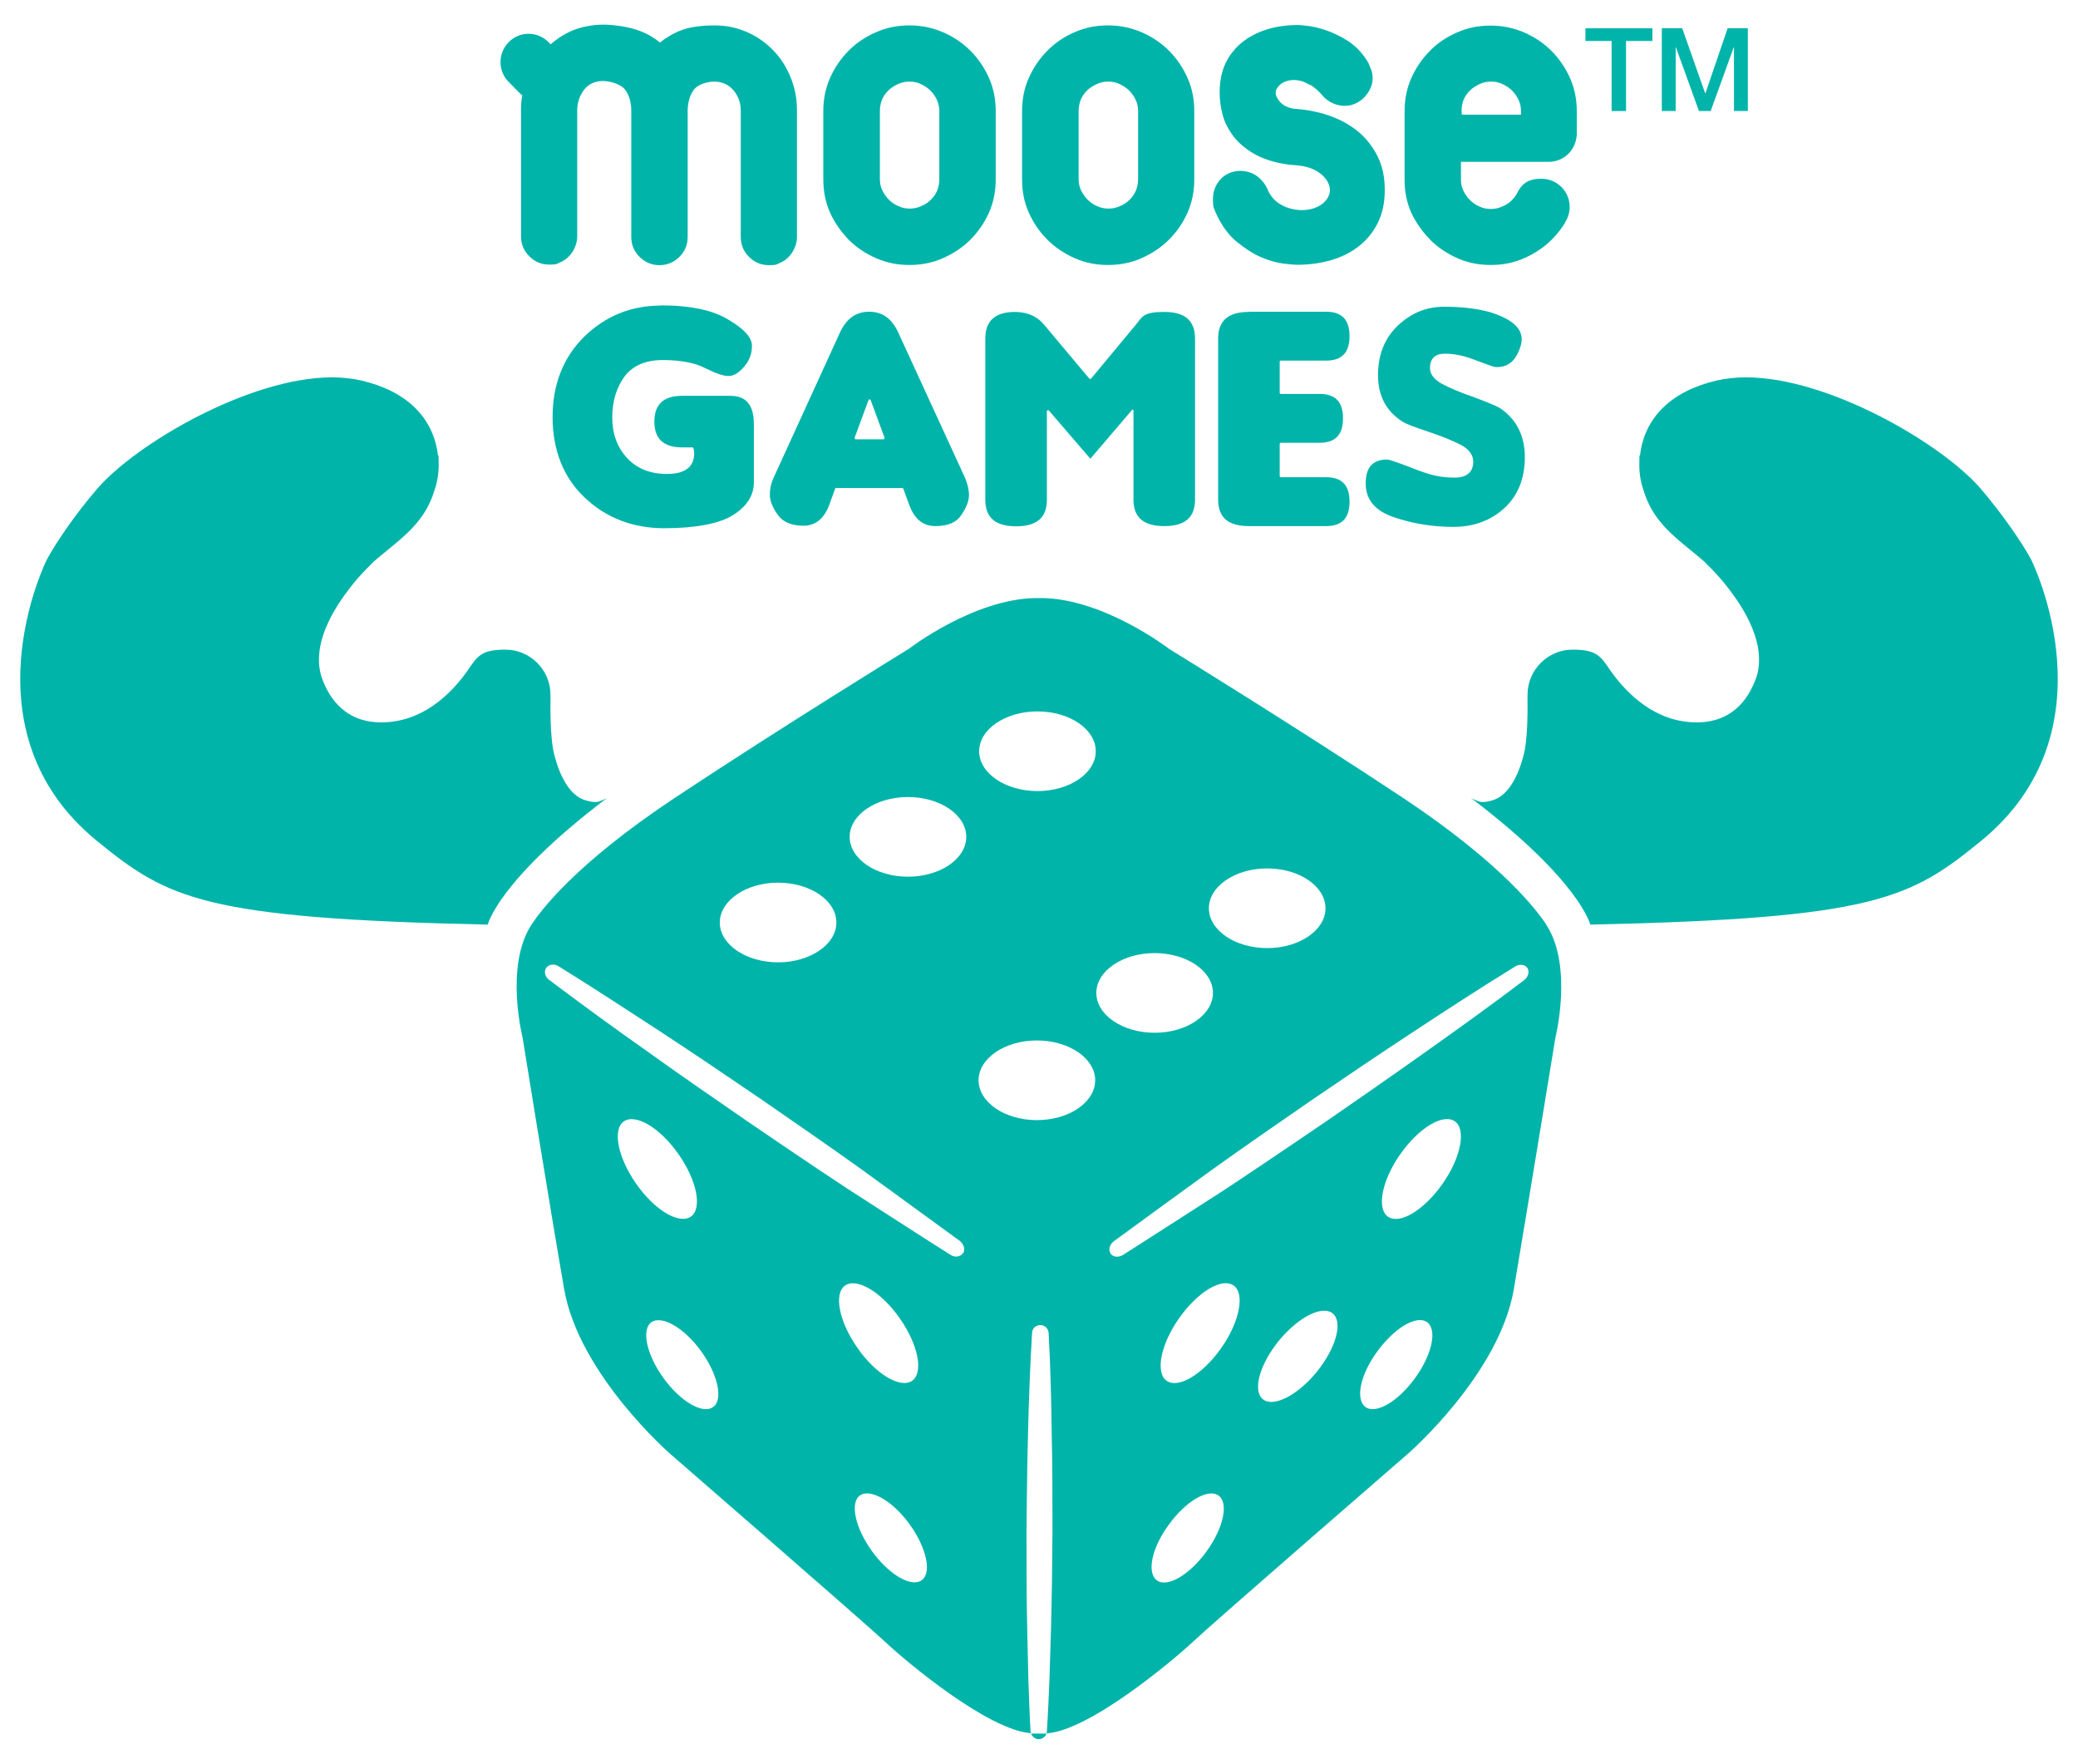
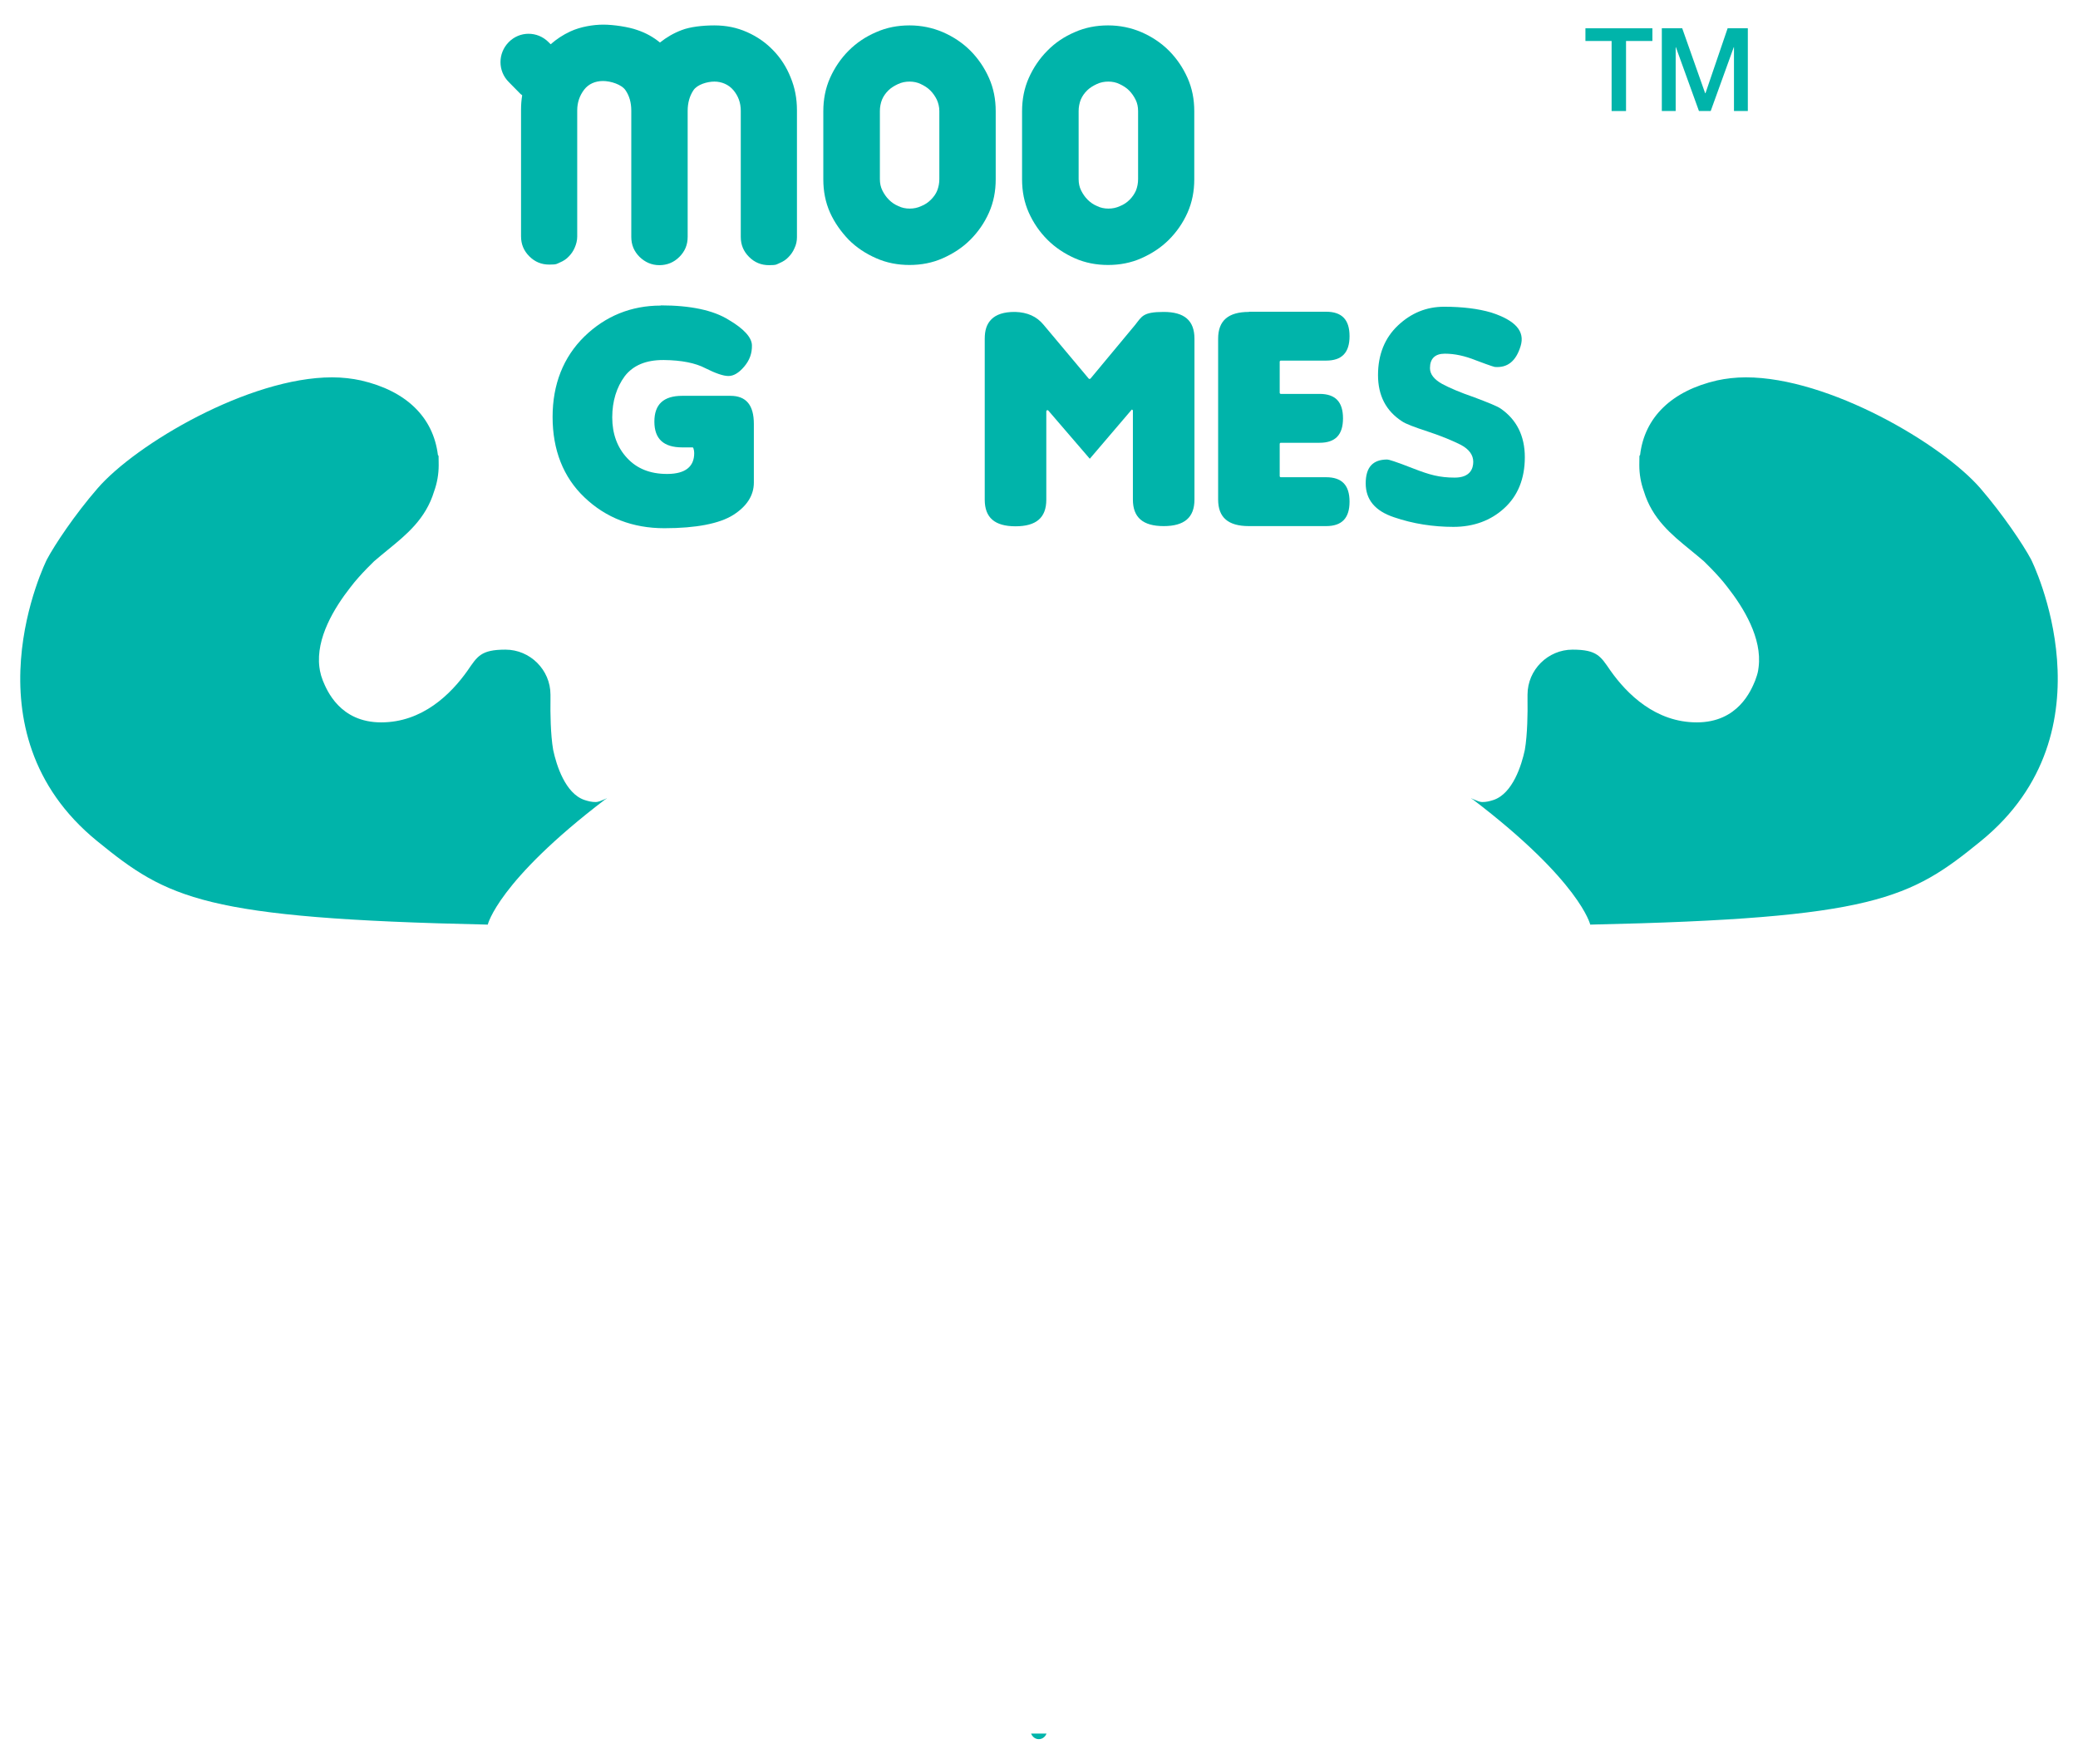
<svg xmlns="http://www.w3.org/2000/svg" version="1.1" viewBox="0 0 1080 916.6">
  <defs>
    <style>
      .cls-1 {
        fill: #00b4aa;
      }
    </style>
  </defs>
  <g>
    <g id="Layer_1">
      <g>
        <g>
          <path class="cls-1" d="M314.9,415.3c1.8-1.4-2.9,1.5-5.2,1.5s-3.8-.4-6-1.1c-9.9-3.4-14.5-18-16.2-26-1.4-8-1.5-20-1.4-25.4h0v-3.3c0-12.9-10.6-23.4-23.4-23.4s-14.6,3.5-19.7,10.9c-8.7,12.3-23.5,26.9-44.9,26.9s-28.2-16.6-30.3-21.7c-.3-.8-.5-1.5-.9-2.6-.5-1.9-.8-3.3-.9-4.4-1.9-15.1,7.8-30.9,16.2-41.6,2.5-3.3,5.4-6.5,8.5-9.7l1.9-1.9h0l1.8-1.8c2.4-2.1,4.8-4,7.2-6,9.7-7.9,19.7-16.1,24-30.3,1.6-4.4,2.4-9,2.4-13.7s-.1-4.9-.1-4.9l-.3-.3c-2.4-19.7-16.5-33.4-40-38.8-4.6-1-9.7-1.6-15-1.6-43.2,0-102,34.7-121.9,57.7-11.8,13.6-22.2,29.2-26.3,36.9-.5.9-44.2,89.2,26.1,146.4,36.7,29.9,55.2,40.2,203,43.4,0,.1,5-22.4,61.2-65.2Z" />
          <path class="cls-1" d="M765.1,415.3c-1.8-1.4,2.9,1.5,5.2,1.5s3.8-.4,6-1.1c9.9-3.4,14.5-18,16.2-26,1.4-8,1.5-20,1.4-25.4h0v-3.3c0-12.9,10.6-23.4,23.4-23.4s14.6,3.5,19.7,10.9c8.7,12.3,23.5,26.9,44.9,26.9s28.2-16.6,30.3-21.7c.3-.8.5-1.5.9-2.6.6-1.9.8-3.3.9-4.4,1.9-15.1-7.8-30.9-16.2-41.6-2.5-3.3-5.4-6.5-8.5-9.7l-1.9-1.9h0l-1.8-1.8c-2.4-2.1-4.8-4-7.2-6-9.7-7.9-19.7-16.1-24-30.3-1.6-4.4-2.4-9-2.4-13.7s.1-4.9.1-4.9l.3-.3c2.3-19.7,16.5-33.4,40-38.8,4.6-1,9.7-1.6,15-1.6,43.2,0,102,34.7,121.9,57.7,11.7,13.6,22.2,29.2,26.3,36.9.5.9,44.2,89.2-26.1,146.4-36.7,29.9-55.2,40.2-203,43.4,0,.1-5-22.4-61.2-65.2Z" />
          <g>
-             <path class="cls-1" d="M803.9,480.9c-4.4-6.9-22.4-31.5-74.9-66.4-55.2-36.6-121.4-77.3-121.4-77.3,0,0-33.4-25.8-65.7-26.4h-3.9c-32.3.6-65.7,26.4-65.7,26.4,0,0-66.2,40.7-121.4,77.3-52.5,34.8-70.4,59.4-74.9,66.4-13.7,21.4-4.4,58.3-4.4,58.3,0,0,13.9,86.3,21.6,130.7,7.7,44.4,55.2,85.7,55.2,85.7,0,0,100.9,87.6,111.6,97.6,10.7,10.1,53.5,46,75.9,47.5-.1-.4-.3-.6-.3-1.1-.4-5.7-1-22.9-1.1-25.9l-.6-25.9c-.4-17.7-.4-35.6-.4-51.4,0,0,.3-34.9.8-52,.4-15.5,1-33.6,2.1-51.8.1-2.3,2-4,4.3-4s4.1,1.8,4.3,4c1,18.1,1.4,36.2,1.6,51.8.4,17.3.4,34.8.4,51.7-.1,15.8-.3,33.9-.8,51.8l-.8,25.8c-.1,3-.9,20.4-1.3,26,0,.4-.1.8-.3,1.1,22.2-1.3,65.4-37.5,76.2-47.6,10.8-10.2,111.6-97.6,111.6-97.6,0,0,47.6-41.2,55.2-85.7,7.5-44.5,21.6-130.7,21.6-130.7,0,0,9.2-36.8-4.5-58.2ZM658.6,451.3c16.7,0,30.3,9.3,30.3,20.7s-13.6,20.7-30.3,20.7-30.3-9.3-30.3-20.7,13.6-20.7,30.3-20.7ZM404.4,458.7c16.7,0,30.3,9.3,30.3,20.7s-13.6,20.7-30.3,20.7-30.3-9.3-30.3-20.7c.1-11.4,13.6-20.7,30.3-20.7ZM324.3,582.7c6.2-4.1,18.9,3.5,28.4,17.2,9.6,13.7,12.4,28.2,6.3,32.4-6.2,4.1-18.9-3.5-28.4-17.2-9.6-13.7-12.4-28.3-6.3-32.4ZM370.6,731.2c-5.4,3.9-17-2.9-25.8-15.1-8.8-12.2-11.6-25.3-6.2-29s17,2.9,25.8,15.1c8.8,12.2,11.6,25.3,6.2,29ZM479,821.2c-5.4,3.9-17-2.9-25.8-15.1-8.8-12.2-11.6-25.3-6.2-29s17,2.9,25.8,15.1c8.8,12.2,11.6,25.3,6.2,29ZM439.3,668c6.2-4.1,18.9,3.5,28.4,17.2,9.6,13.7,12.4,28.2,6.3,32.4-6.2,4.1-18.9-3.5-28.4-17.2-9.6-13.7-12.4-28.3-6.3-32.4ZM500.4,651.3h0c-1.3,1.9-4.1,2.3-6.4.8-5.9-3.6-53.3-34.2-53.3-34.2-18.1-11.8-53-35.7-53-35.7-16.8-11.6-34.3-23.6-51.1-35.7-15.5-10.9-33.3-23.8-51.1-37.2-2.3-1.6-2.9-4.4-1.6-6.3s4.1-2.3,6.5-.8c18.9,11.7,37.3,23.8,53.3,34.2,17.7,11.6,35.4,23.6,52.4,35.2,16,11.1,34.1,23.5,51.8,36.2,0,0,45.6,33.1,51.1,37.2,2,1.8,2.8,4.5,1.5,6.3ZM471.9,455.6c-16.7,0-30.3-9.3-30.3-20.7s13.6-20.7,30.3-20.7,30.3,9.3,30.3,20.7-13.6,20.7-30.3,20.7ZM538.9,582.1c-16.7,0-30.3-9.3-30.3-20.7s13.6-20.7,30.3-20.7,30.3,9.3,30.3,20.7c0,11.4-13.6,20.7-30.3,20.7ZM539.2,411.1c-16.7,0-30.3-9.3-30.3-20.7s13.6-20.7,30.3-20.7,30.3,9.3,30.3,20.7-13.6,20.7-30.3,20.7ZM569.8,516c0-11.4,13.6-20.7,30.3-20.7s30.3,9.3,30.3,20.7-13.6,20.7-30.3,20.7-30.3-9.3-30.3-20.7ZM627.1,806.2c-8.8,12.2-20.4,19-25.8,15.1s-2.8-16.8,6.2-29c8.8-12.2,20.4-19,25.8-15.1s2.6,16.8-6.2,29ZM634.8,700.4c-9.6,13.7-22.2,21.4-28.4,17.2-6-4.1-3.3-18.7,6.3-32.4,9.6-13.7,22.2-21.4,28.4-17.2,6,4.1,3.3,18.7-6.3,32.4ZM684.3,713c-10.1,12.3-22.6,18.6-28,14.1s-1.6-18.1,8.4-30.4c10.1-12.3,22.6-18.6,28-14.1s1.6,18.1-8.4,30.4ZM735.5,716.1c-8.8,12.2-20.4,19-25.8,15.1s-2.8-16.8,6.2-29c8.9-12.2,20.4-19,25.8-15.1s2.6,16.8-6.2,29ZM749.8,615.1c-9.6,13.7-22.2,21.4-28.4,17.2-6-4.1-3.3-18.7,6.3-32.4,9.6-13.7,22.2-21.4,28.4-17.2,6,4.1,3.3,18.7-6.3,32.4ZM792.1,509.4c-17.7,13.4-35.7,26.3-51.1,37.2-17,12.1-34.3,24.1-51.1,35.7,0,0-35.1,23.9-53,35.7,0,0-47.4,30.5-53.3,34.2-2.4,1.4-5.2,1.1-6.4-.8h0c-1.3-1.9-.5-4.6,1.6-6.3,5.5-4.1,51.1-37.2,51.1-37.2,17.7-12.7,35.8-25.1,51.8-36.2,17.1-11.6,34.7-23.6,52.4-35.2,15.8-10.4,34.3-22.5,53.3-34.2,2.4-1.5,5.2-1.1,6.5.8,1.1,1.9.4,4.6-1.8,6.3Z" />
            <path class="cls-1" d="M536.2,900.9h-.3c.6,1.6,2.1,2.9,4,2.9h0c1.9,0,3.4-1.3,4-2.9h-7.8Z" />
          </g>
        </g>
        <g>
          <g>
            <path class="cls-1" d="M544.4,124.6c4,4,8.8,7.2,14.2,9.6s11.2,3.5,17.3,3.5,11.9-1.1,17.3-3.5,10.2-5.5,14.3-9.6c4-4,7.3-8.7,9.7-14.1,2.4-5.4,3.5-11.2,3.5-17.3v-35.4c0-6.2-1.1-11.9-3.5-17.3-2.4-5.4-5.7-10.2-9.7-14.2s-8.8-7.2-14.3-9.6c-5.4-2.3-11.2-3.5-17.3-3.5s-11.9,1.1-17.3,3.5c-5.4,2.3-10.2,5.5-14.2,9.6-4,4-7.3,8.8-9.7,14.2s-3.5,11.2-3.5,17.3v35.4c0,6.2,1.1,11.9,3.5,17.3,2.4,5.3,5.5,9.9,9.7,14.1ZM560.6,57.7c0-2.1.4-4.1,1.1-5.9.8-1.9,1.9-3.4,3.3-4.8s3.1-2.4,5-3.3c1.9-.9,3.9-1.3,6-1.3s4.1.4,5.9,1.3c1.9.9,3.5,1.9,4.9,3.3,1.4,1.4,2.5,3,3.4,4.8.9,1.8,1.3,3.8,1.3,5.9v35.4c0,2.1-.4,4.1-1.1,5.9-.8,1.8-1.9,3.4-3.3,4.8s-3,2.5-5,3.3c-1.9.9-3.9,1.3-6,1.3s-4.1-.4-5.9-1.3c-1.9-.8-3.5-1.9-4.9-3.3-1.4-1.4-2.5-3-3.4-4.8-.9-1.8-1.3-3.8-1.3-5.9v-35.4h0Z" />
            <path class="cls-1" d="M441.1,124.6c4,4,8.8,7.2,14.3,9.6,5.4,2.4,11.2,3.5,17.3,3.5s11.9-1.1,17.3-3.5,10.2-5.5,14.3-9.6c4-4,7.3-8.7,9.7-14.1,2.4-5.4,3.5-11.2,3.5-17.3v-35.4c0-6.2-1.1-11.9-3.5-17.3-2.4-5.4-5.7-10.2-9.7-14.2-4-4-8.8-7.2-14.3-9.6-5.4-2.3-11.2-3.5-17.3-3.5s-11.9,1.1-17.3,3.5c-5.4,2.3-10.2,5.5-14.3,9.6-4,4-7.3,8.8-9.7,14.2-2.4,5.4-3.5,11.2-3.5,17.3v35.4c0,6.2,1.1,11.9,3.5,17.3,2.4,5.3,5.7,9.9,9.7,14.1ZM457.3,57.7c0-2.1.4-4.1,1.1-5.9.8-1.9,1.9-3.4,3.3-4.8s3.1-2.4,5-3.3c1.9-.9,3.9-1.3,6-1.3s4.1.4,5.9,1.3c1.9.9,3.5,1.9,4.9,3.3s2.5,3,3.4,4.8c.8,1.8,1.3,3.8,1.3,5.9v35.4c0,2.1-.4,4.1-1.1,5.9s-1.9,3.4-3.3,4.8-3,2.5-5,3.3c-1.9.9-3.9,1.3-6,1.3s-4.1-.4-5.9-1.3c-1.9-.8-3.5-1.9-4.9-3.3s-2.5-3-3.4-4.8c-.9-1.8-1.3-3.8-1.3-5.9v-35.4h0Z" />
            <path class="cls-1" d="M270.8,49c.1.1.4.4.6.5-.4,2.4-.6,4.9-.6,7.4v65.9c0,4.1,1.4,7.5,4.3,10.4s6.3,4.3,10.4,4.3,3.8-.4,5.5-1.1c1.9-.8,3.4-1.8,4.6-3.1,1.3-1.3,2.4-2.9,3.1-4.6.8-1.8,1.3-3.8,1.3-5.7V57.3c0-4.1,1.3-7.7,3.6-10.7s5.8-4.5,9.8-4.5,9.7,1.8,11.7,4.8c2,2.9,3,6.4,3,10.6v65.6c0,4.1,1.4,7.5,4.3,10.4,2.9,2.8,6.3,4.3,10.3,4.3s7.5-1.4,10.4-4.3,4.3-6.3,4.3-10.4V57.6c0-4.1,1-7.7,3-10.7s7.2-4.5,10.9-4.5,7.4,1.5,9.9,4.5c2.5,3,3.8,6.5,3.8,10.7v65.5c0,4.1,1.4,7.5,4.3,10.4s6.3,4.3,10.4,4.3,3.8-.4,5.5-1.1c1.9-.8,3.4-1.8,4.6-3.1,1.3-1.3,2.4-2.9,3.1-4.6.9-1.8,1.3-3.8,1.3-5.7V57.3c0-6.2-1.1-11.8-3.3-17.1-2.1-5.3-5.2-10.1-8.9-13.9-3.8-4-8.3-7.2-13.7-9.6-5.4-2.4-10.9-3.5-17.1-3.5s-12.7.8-16.8,2.4c-4.3,1.6-8,3.8-11.4,6.5-3.4-2.8-7.3-5-11.8-6.5-4.4-1.6-12.3-2.8-17.6-2.8s-11.9,1.1-17.1,3.5c-3.9,1.8-7.2,4-10.3,6.7l-1.1-1.1c-5.8-5.8-15-5.8-20.7,0-5.7,5.8-5.7,15,0,20.7l6.3,6.4Z" />
-             <path class="cls-1" d="M743.3,124.6c4,4,8.8,7.2,14.2,9.6s11.2,3.5,17.3,3.5,11.9-1.1,17.3-3.5,10.2-5.5,14.3-9.6c2.8-2.8,5.2-5.8,7.2-9.2h-.1c1.5-2.4,2.3-5,2.3-7.9,0-8-6.5-14.6-14.6-14.6s-10.7,3.4-13.1,8.2h0c-.6,1-1.4,2-2.3,2.9-1.4,1.4-3,2.5-5,3.3-1.9.9-3.9,1.3-6,1.3s-4.1-.4-5.9-1.3c-1.9-.8-3.5-1.9-4.9-3.3-1.4-1.4-2.5-3-3.4-4.8-.9-1.8-1.3-3.8-1.3-5.9v-9.2h45.6c7.7,0,13.8-5.8,14.5-13.3h.1v-12.9c0-6.2-1.1-11.9-3.5-17.3-2.4-5.4-5.7-10.2-9.7-14.2s-8.8-7.2-14.3-9.6c-5.4-2.3-11.2-3.5-17.3-3.5s-11.9,1.1-17.3,3.5c-5.4,2.3-10.2,5.5-14.2,9.6-4,4-7.3,8.8-9.7,14.2s-3.5,11.2-3.5,17.3v35.4c0,6.2,1.1,11.9,3.5,17.3,2.5,5.2,5.7,9.8,9.8,13.9ZM759.6,57.7c0-2.1.4-4.1,1.1-5.9.8-1.9,1.9-3.4,3.3-4.8s3.1-2.4,5-3.3c1.9-.9,3.9-1.3,6-1.3s4.1.4,5.9,1.3c1.9.9,3.5,1.9,4.9,3.3,1.4,1.4,2.5,3,3.4,4.8.9,1.8,1.3,3.8,1.3,5.9v1.9h-30.8v-1.9h-.1Z" />
-             <path class="cls-1" d="M673,108.9c-6-1-10.7-4.1-12.9-8-.3-.4-.5-.8-.8-1.3-1.1-3-3-5.7-5.5-7.7s-5.7-3.1-9.3-3.1-7.4,1.4-10.1,4.3c-2.6,2.8-4,6.3-4,10.4s.4,4.4,1.3,6.7c2.9,6.5,6.5,11.7,10.9,15.3s8.7,6.4,12.9,8.2c4.3,1.8,8.2,2.9,11.7,3.3,3.5.4,5.8.6,6.9.6,6.3,0,12.2-.8,17.7-2.4,5.5-1.6,10.3-4,14.5-7.3s7.4-7.3,9.8-12.1c2.4-4.9,3.6-10.4,3.6-17s-1.1-12.1-3.5-17.1c-2.4-5-5.7-9.3-9.7-12.8-4.1-3.5-8.9-6.3-14.5-8.4-5.5-2-11.3-3.3-17.3-3.8-.3,0-.4-.1-.5-.1-.6,0-1.3-.1-1.8-.1-3.9-.6-7-2.6-8.4-5.3-.6-1-1-2-1-3.1s.5-2.1,1.5-3.3c2-2.4,6-3.8,10.4-3,1.8.3,3.4.9,4.8,1.8.8.4,1.6.6,2.3,1.1,1.9,1.4,3.8,3,5.4,5,1.3,1.6,3,2.9,5.2,3.9,2.1,1,4.3,1.4,6.4,1.4s4.1-.5,5.9-1.4c1.9-1,3.4-2.1,4.6-3.5s2.3-3,2.9-4.6c.8-1.8,1-3.4,1-5s-.3-3.1-.8-4.4-1-2.4-1.4-3.4c-2.8-4.8-6.3-8.5-10.3-11.2-4-2.6-8-4.5-11.8-5.8s-7.2-2-9.8-2.3c-2.8-.3-4.1-.4-4.4-.4-6.3,0-11.9.8-16.8,2.4-5,1.6-9.3,3.9-12.9,6.9-3.6,3-6.5,6.7-8.4,10.9s-2.9,9.2-2.9,14.7,1,11.3,3,16c2.1,4.5,4.9,8.5,8.7,11.7s8,5.7,13.1,7.4c4.6,1.6,9.8,2.6,15.2,2.9h0c1,.1,2,.3,3,.4,8.8,1.4,15.2,7.7,14.2,13.8-1.4,6.4-9.3,10.2-18.1,8.8Z" />
          </g>
          <g>
            <path class="cls-1" d="M343.4,158.8c-15.3,0-28.7,5.4-39.7,16.1-10.9,10.7-16.5,24.8-16.5,41.8s5.5,31.3,16.6,41.8c11.1,10.6,25,16,41.5,16s28.7-2.4,35.8-6.9,10.7-10.2,10.7-16.8v-30.5c0-9.8-4-14.6-12.2-14.6h-25c-9.7,0-14.5,4.4-14.5,13.4s4.8,13.4,14.5,13.4h5.2c.3,0,.5.1.6.5.3.9.4,1.6.4,2.5,0,7-4.6,10.7-13.7,10.8h-.5c-8.7,0-15.6-2.8-20.6-8.2-5.2-5.5-7.8-12.7-7.8-21.2s2.3-15.7,6.5-21.4c4.4-5.7,11.1-8.4,19.9-8.4h.5c9,.1,16.3,1.5,21.6,4.3,5.2,2.6,9.2,4,11.9,4s5.4-1.6,8.2-4.9,4.1-6.9,4-11.1c-.1-4-4.1-8.5-12.1-13.2-8-5-19.9-7.5-35.3-7.5Z" />
-             <path class="cls-1" d="M434.8,253.6h34.1c.3,0,.5.1.6.4l3.1,8.5c2.8,7.4,7.2,10.9,13.6,10.9s10.9-1.9,13.4-5.7c2.6-3.8,4-7.3,4-10.3s-.8-6.2-2.1-9.2l-34.6-75.3c-3.4-7.4-8.3-10.9-15.2-10.9s-11.8,3.6-15.2,10.9l-34.4,75.3c-1.4,3-2,6-2,9s1.4,6.5,4.1,10.3c2.6,3.8,7.2,5.7,13.4,5.7s10.7-3.6,13.4-10.9l3.1-8.5s.3-.3.5-.3ZM459.1,228.3h-14.3c-.3,0-.4-.1-.5-.3s-.1-.4-.1-.6l7.2-19.5c.1-.5,1-.5,1.1,0l7.2,19.5c.1.1,0,.4-.1.6,0,.1-.3.3-.4.3Z" />
-             <path class="cls-1" d="M588.4,212.9h.3c.3.1.4.4.4.6v46.1c0,9.3,5.2,13.8,16,13.8s16-4.5,16-13.8v-83.6c0-9.4-5.2-13.9-16-13.9s-11.3,2.3-14.8,6.7l-23.2,27.9c-.3.3-.8.3-1,0l-23.4-27.9c-3.6-4.4-8.5-6.5-14.7-6.7h-.5c-5.4,0-9.4,1.3-11.9,3.8s-3.5,5.7-3.5,10.2v83.6c0,9.3,5.2,13.8,16,13.8s16-4.5,16-13.8v-45.9c0-.3.1-.5.4-.6s.5,0,.6.1l21.6,25.1,21.6-25.3c.1-.1.3-.3.4-.3Z" />
+             <path class="cls-1" d="M588.4,212.9c.3.1.4.4.4.6v46.1c0,9.3,5.2,13.8,16,13.8s16-4.5,16-13.8v-83.6c0-9.4-5.2-13.9-16-13.9s-11.3,2.3-14.8,6.7l-23.2,27.9c-.3.3-.8.3-1,0l-23.4-27.9c-3.6-4.4-8.5-6.5-14.7-6.7h-.5c-5.4,0-9.4,1.3-11.9,3.8s-3.5,5.7-3.5,10.2v83.6c0,9.3,5.2,13.8,16,13.8s16-4.5,16-13.8v-45.9c0-.3.1-.5.4-.6s.5,0,.6.1l21.6,25.1,21.6-25.3c.1-.1.3-.3.4-.3Z" />
            <path class="cls-1" d="M649.1,162.1c-10.7,0-16,4.5-16,13.9v83.6c0,9.3,5.2,13.8,16,13.8h40.1c8.2,0,12.2-4.1,12.2-12.7s-4-12.7-12.2-12.7h-23.5c-.4,0-.6-.3-.6-.6v-16.7c0-.4.3-.6.6-.6h20.1c8.2,0,12.2-4.1,12.2-12.7s-4-12.7-12.2-12.7h-20.1c-.4,0-.6-.3-.6-.6v-16.1c0-.4.3-.6.6-.6h23.5c8.2,0,12.2-4.1,12.2-12.7s-4-12.7-12.2-12.7h-40.1Z" />
            <path class="cls-1" d="M721,238.8c-7.5,0-11.2,4-11.2,12.4s4.8,14.3,14.7,17.6c9.9,3.4,20.4,5,30.9,5s19.4-3.3,26.3-9.6c7.2-6.5,10.8-15.5,10.8-26.6s-4.3-19.6-12.6-25.3c-1.9-1.3-6.5-3.1-13.6-5.8-7.3-2.5-12.9-4.9-16.8-7-4.1-2.3-6.3-5-6.3-8.2,0-4.9,2.6-7.5,7.7-7.5s10.3,1.1,16.3,3.5c8.2,3.1,9.6,3.4,9.8,3.4,6.5.5,10.9-3,13.3-10.8,2.4-7.7-2.6-13.4-15.3-17.5-6.8-2-15.1-3-24.4-3s-17.2,3.3-24,9.7c-6.9,6.5-10.4,15.2-10.4,25.8s4.1,18.6,12.4,24c1.8,1.3,6.3,3,13.6,5.4s12.9,4.8,17.1,6.9c4.3,2.3,6.4,5.3,6.4,8.8s-1.6,8.2-9.6,8.2-13.2-1.5-21.2-4.6c-10.2-4-13.2-4.8-13.9-4.8Z" />
          </g>
          <g>
            <polygon class="cls-1" points="824 21.3 837.6 21.3 837.6 57.7 845.1 57.7 845.1 21.3 858.8 21.3 858.8 14.7 824 14.7 824 21.3" />
            <polygon class="cls-1" points="897.9 14.7 886.4 48.4 886.2 48.4 874.3 14.7 863.7 14.7 863.7 57.7 870.9 57.7 870.9 24.5 871 24.5 883 57.7 889.1 57.7 901.1 24.5 901.2 24.5 901.2 57.7 908.4 57.7 908.4 14.7 897.9 14.7" />
          </g>
        </g>
      </g>
    </g>
  </g>
</svg>